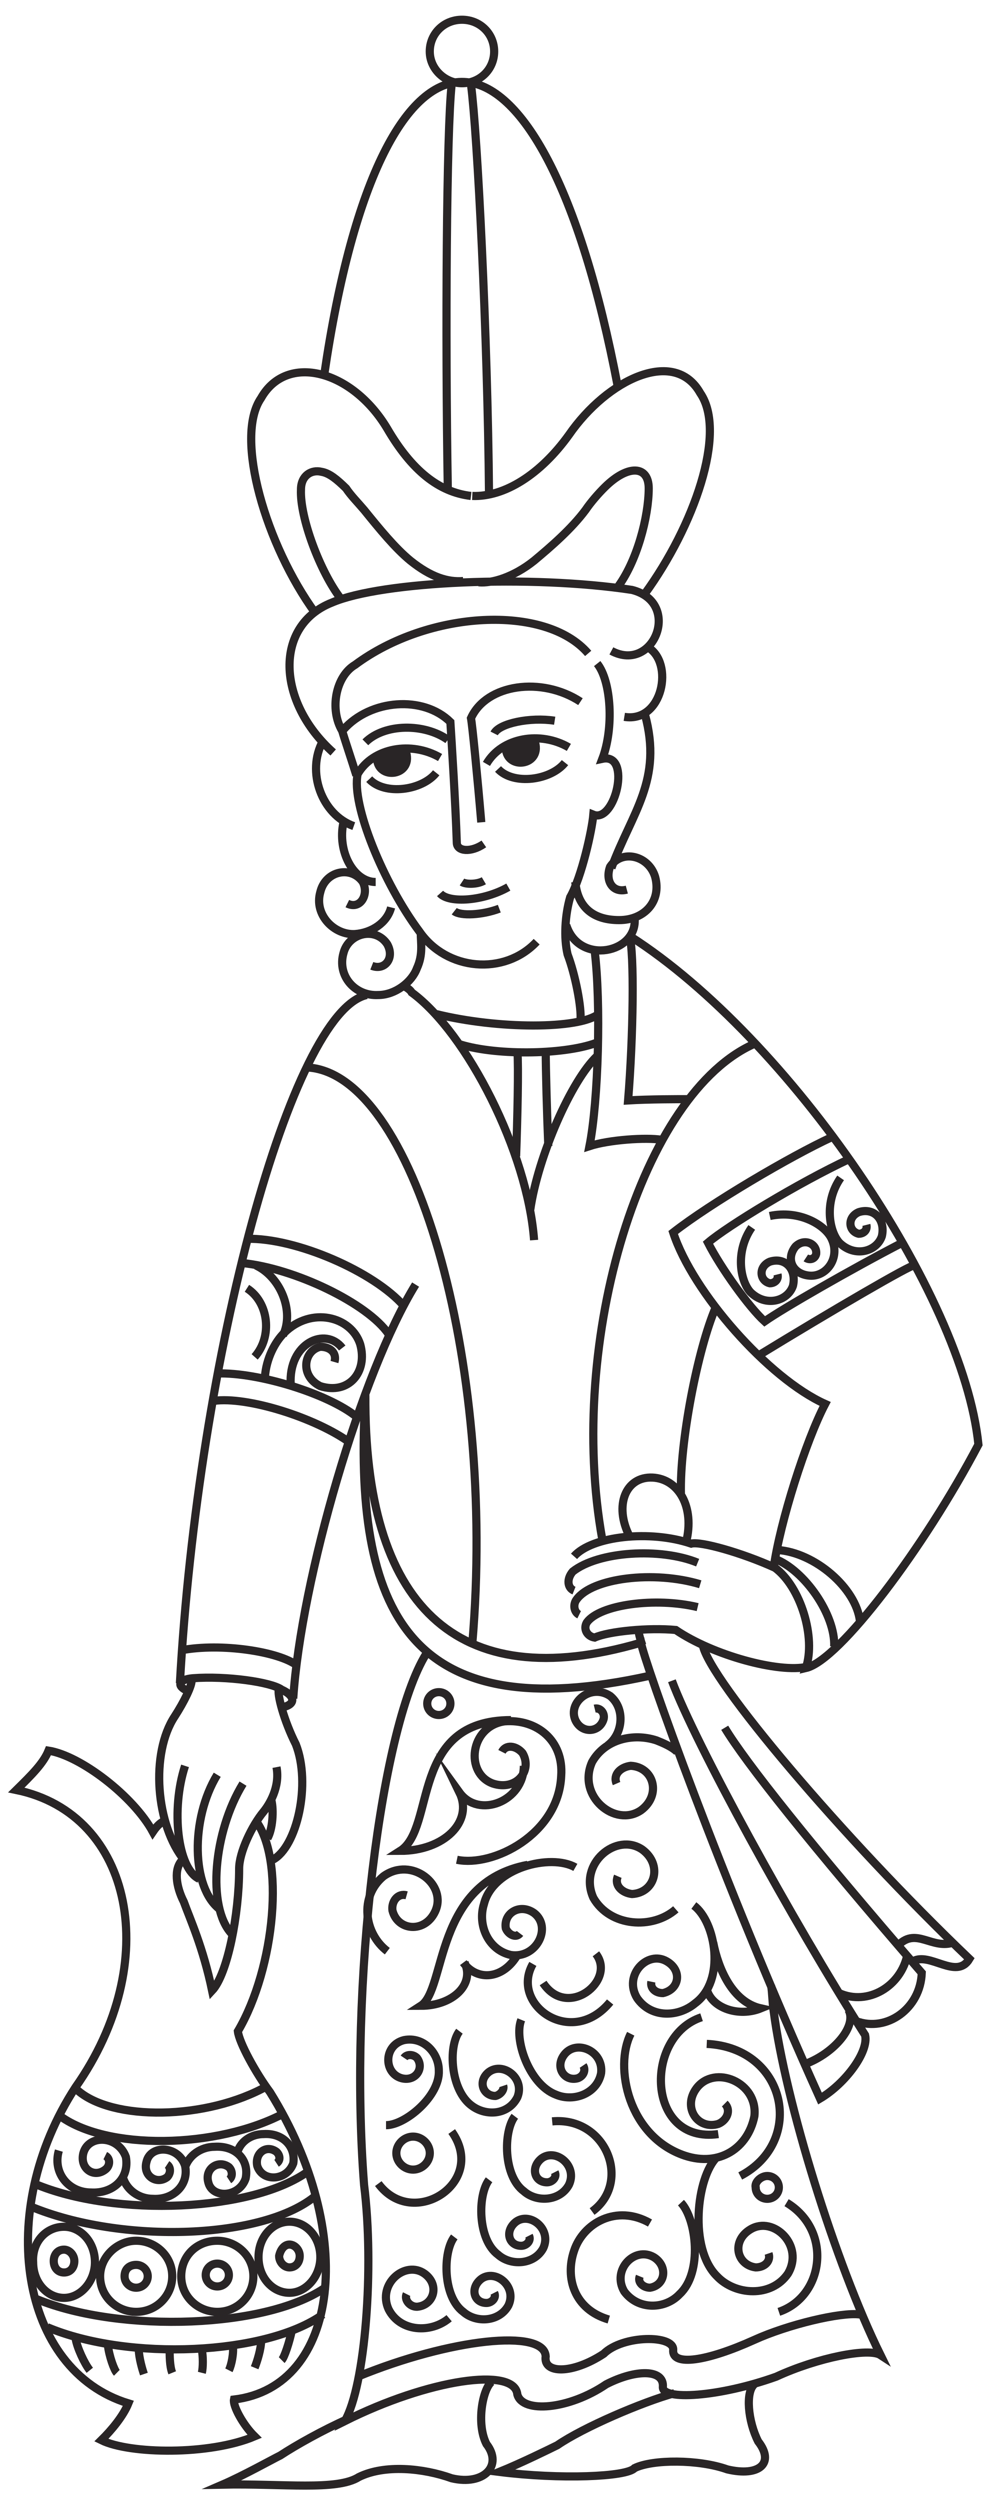
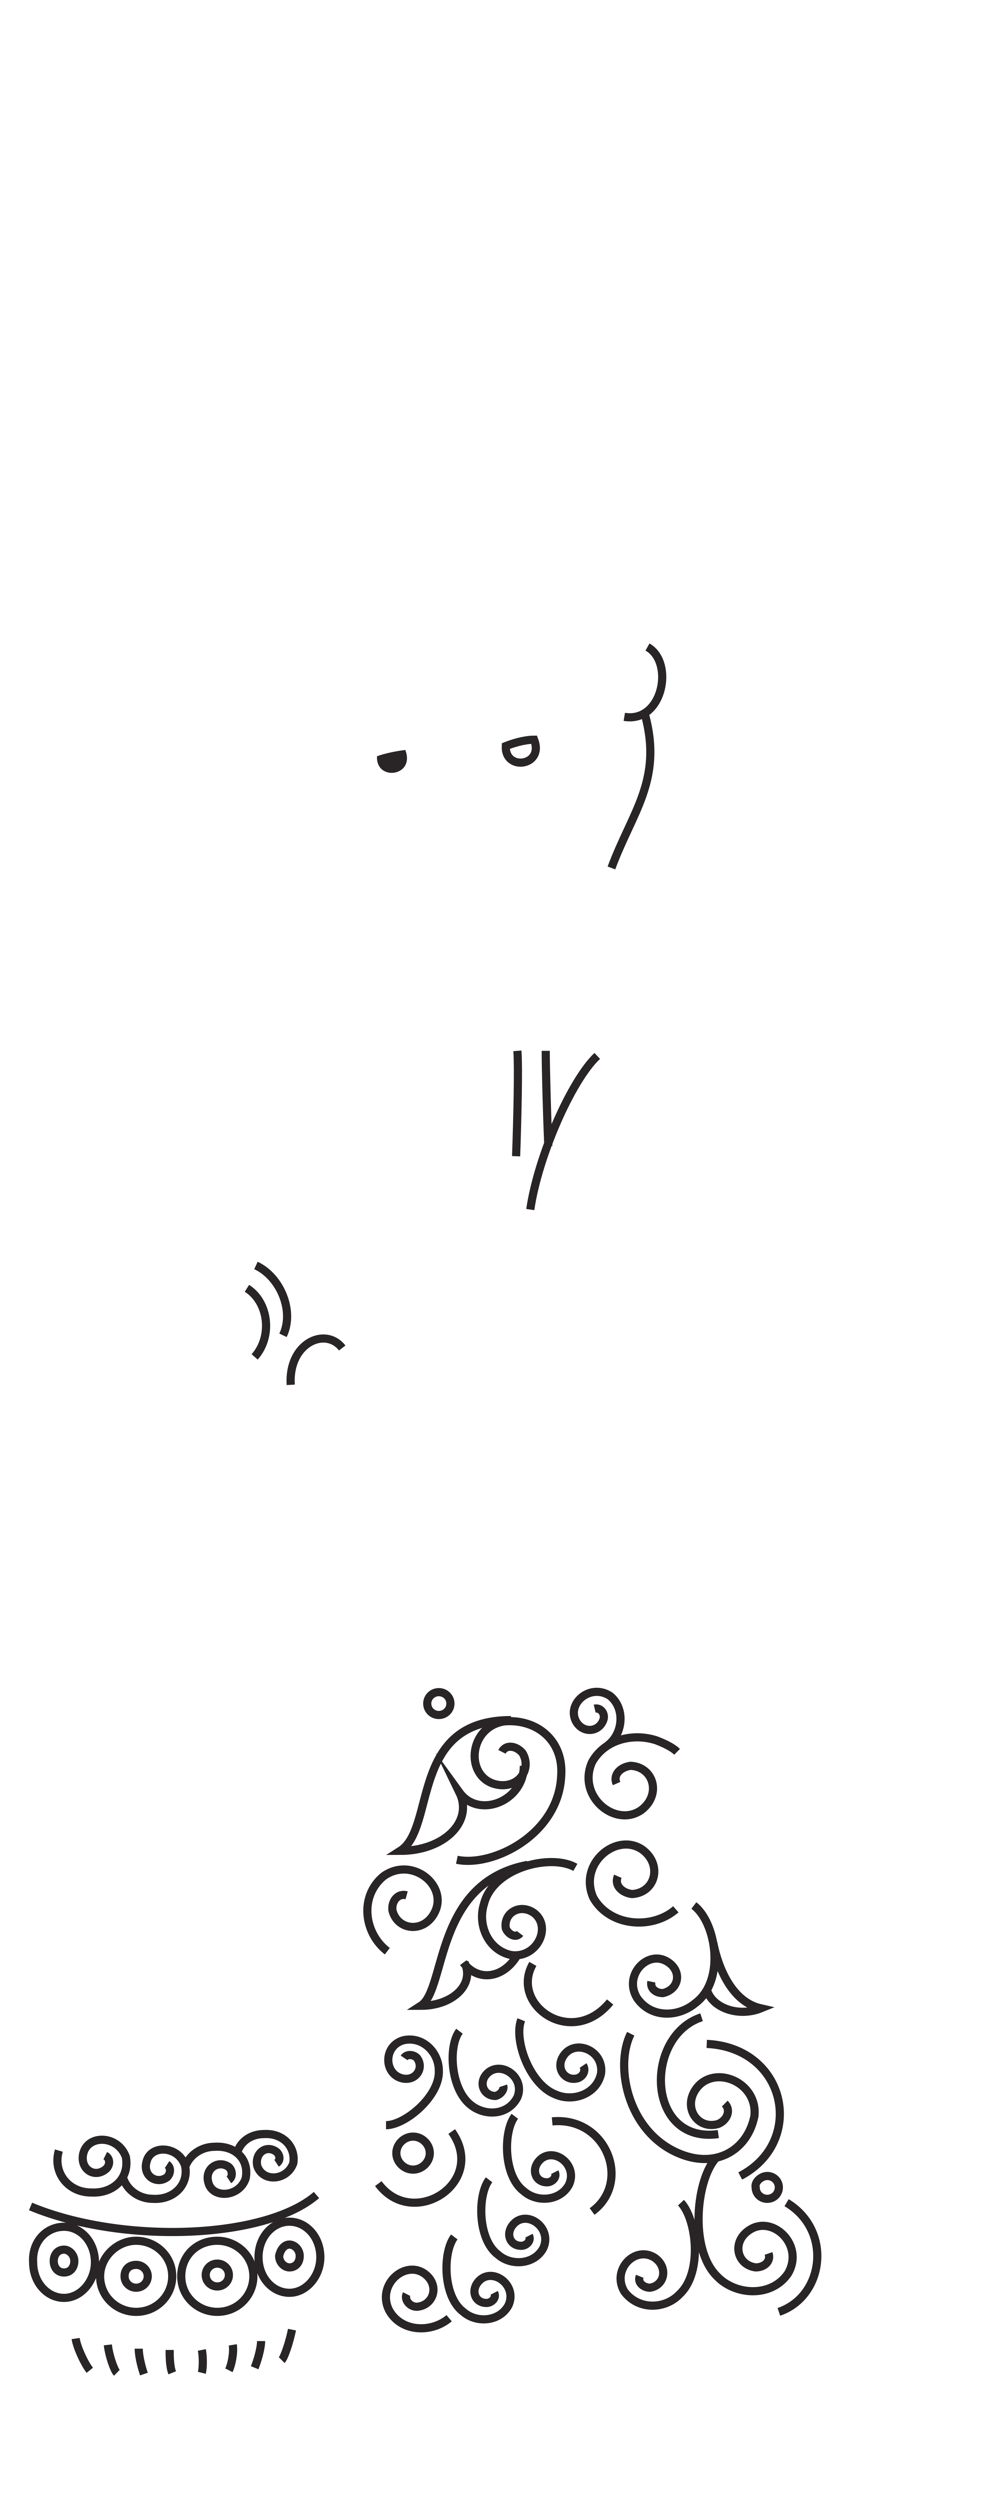
<svg xmlns="http://www.w3.org/2000/svg" width="61" height="153" viewBox="0 0 61 153" fill="none">
  <g id="Group 10242">
-     <path id="Vector" d="M30.265 44.882C30.58 44.26 32.474 43.872 33.972 44.105M29.476 50.322C29.239 47.524 28.924 44.338 28.845 43.949C29.792 41.851 33.184 41.385 35.55 42.939M21.036 44.649C22.692 42.784 25.926 42.55 27.583 44.182C27.662 45.426 27.898 49.156 27.977 51.565C27.977 52.109 28.845 52.187 29.634 51.643M22.377 45.426C23.56 44.26 26.005 44.26 27.425 45.27M30.502 47.058C31.448 48.068 33.736 47.757 34.603 46.669M22.613 47.68C23.56 48.69 25.848 48.379 26.715 47.291M29.792 46.747C30.738 45.115 33.105 44.727 34.84 45.737M26.952 46.358C25.216 45.348 22.85 45.737 21.904 47.369C21.509 49.234 23.481 54.052 25.69 57.005C27.346 59.414 30.896 59.725 32.868 57.627M46.435 82.961C51.011 80.163 55.822 77.366 55.98 77.443M52.036 70.916C48.881 72.392 44.542 75.034 43.359 76.045C44.148 77.599 45.883 80.008 46.83 80.863C47.934 80.086 52.115 77.677 55.27 76.045M41.703 91.432C41.624 88.246 42.728 82.573 43.832 80.008M55.033 119.02C56.138 117.932 57.084 119.33 58.425 118.864M43.044 100.679C43.438 102.778 51.563 112.414 59.372 119.874C58.583 121.196 56.927 119.408 55.901 120.03M39.1 99.669C39.1 99.98 39.257 100.446 39.336 100.679M38.547 93.996C37.601 92.131 38.311 90.344 39.967 90.421C41.545 90.499 42.57 92.209 42.018 94.385M42.728 98.348C40.125 97.726 36.733 98.193 35.944 99.281C35.708 99.669 35.944 100.135 36.418 100.213C37.285 99.825 39.731 99.591 41.387 99.747C43.675 101.301 47.698 102.389 49.433 102.001M35.471 98.814C35.156 98.659 35.077 98.193 35.313 97.882C36.26 96.561 40.046 96.094 42.886 96.949M35.156 97.338C34.761 97.182 34.682 96.638 35.077 96.172C36.654 94.929 40.441 94.696 42.728 95.628M47.619 94.851C49.906 95.007 52.431 97.182 52.667 99.203M47.461 95.395C49.275 96.094 51.168 98.814 51.09 100.757M35.156 95.24C36.26 93.996 39.809 93.608 42.334 94.463C42.886 94.307 45.41 95.007 47.461 95.939C49.039 97.105 49.985 100.213 49.354 102.078C51.405 101.612 56.611 94.696 59.924 88.401C58.978 79.153 48.329 63.533 38.626 57.316M49.354 76.977C49.591 77.133 49.906 77.055 49.985 76.744C50.064 76.122 49.275 75.734 48.723 76.278C48.092 77.055 48.565 77.987 49.591 78.065C50.616 78.143 51.484 76.977 50.932 75.811C50.537 74.957 48.96 74.024 47.145 74.413M53.062 74.957C53.14 75.267 52.904 75.501 52.588 75.501C51.957 75.345 51.878 74.49 52.588 74.18C53.535 73.869 54.245 74.646 54.008 75.656C53.693 76.589 52.352 76.977 51.405 76.045C50.774 75.345 50.458 73.558 51.484 72.081M20.484 83.35C20.641 82.806 20.247 82.417 19.616 82.417C18.59 82.65 18.354 84.204 19.616 84.826C21.351 85.37 22.535 83.971 22.061 82.262C21.509 80.552 19.064 79.93 17.407 81.562C16.855 82.106 16.303 83.116 16.224 84.282M47.619 77.987C47.698 78.298 47.461 78.531 47.145 78.531C46.514 78.376 46.435 77.521 47.145 77.21C48.092 76.9 48.802 77.677 48.565 78.687C48.25 79.619 46.909 80.008 45.962 79.075C45.331 78.376 45.016 76.589 46.041 75.112M28.293 53.974C28.529 54.13 29.239 54.13 29.634 53.897M27.82 55.762C28.214 56.072 29.555 55.995 30.58 55.606M26.952 54.674C27.504 55.295 29.634 55.14 31.133 54.285M28.214 63.922C30.502 64.621 34.761 64.543 36.654 63.766M26.715 62.056C30.502 62.989 35.471 62.989 36.654 62.056M36.418 58.171C36.812 61.357 36.654 67.341 36.102 70.138C37.285 69.75 39.573 69.594 40.519 69.75M34.682 56.617C35.471 59.103 39.1 58.326 38.863 56.15M35.55 62.445C35.629 61.668 35.234 59.647 34.761 58.404C34.524 57.394 34.603 55.995 34.919 54.907C35.629 53.663 36.26 50.788 36.339 49.855C37.68 50.4 38.705 46.048 36.891 46.436C37.601 44.571 37.443 41.696 36.575 40.608M33.262 121.351C34.761 123.605 37.759 121.196 36.496 119.564M11.097 100.99C13.542 100.524 17.092 101.068 18.196 101.923M51.405 121.973C53.14 122.75 55.191 121.584 55.586 119.564M52.431 123.682C54.324 124.382 56.374 122.905 56.453 120.729C49.591 112.803 45.647 107.829 44.385 105.731M2.893 142.411C7.863 144.509 16.303 144.121 19.774 141.634M2.262 140.701C7.389 142.8 16.461 142.489 20.01 139.924M2.104 133.63C7.074 135.728 15.514 135.339 18.906 132.852M3.603 129.433C6.443 131.609 13.305 131.531 17.486 129.278M4.707 127.879C6.837 129.822 12.674 129.744 16.382 127.646M21.351 148.006C19.774 148.706 18.117 149.638 17.171 150.26C16.697 150.493 14.883 151.503 13.621 152.047C17.328 151.97 20.641 152.436 21.982 151.581C23.56 150.804 25.926 151.037 27.662 151.659C29.634 152.125 30.817 150.882 29.792 149.561C29.16 148.317 29.555 146.219 30.107 145.753M41.308 146.452C39.336 146.996 35.708 148.55 34.13 149.638C33.657 149.871 31.921 150.726 30.58 151.27C34.288 151.737 38.39 151.581 38.863 151.037C39.967 150.493 42.807 150.493 44.542 151.115C46.514 151.581 47.461 150.726 46.435 149.405C45.804 148.162 45.647 146.374 46.199 145.908M37.285 141.945C35.156 141.323 34.603 139.38 35.156 137.748C35.708 136.039 37.759 134.873 39.809 136.039M21.904 145.442C27.583 143.11 33.341 142.489 33.42 144.198C33.262 145.286 35.077 145.286 36.97 144.043C38.153 142.877 41.308 142.877 41.229 143.81C41.151 144.82 43.28 144.509 46.199 143.188C48.25 142.256 51.484 141.479 52.667 141.634M26.242 100.99C23.323 105.264 21.351 121.584 22.298 133.707C22.929 138.759 22.377 145.986 21.115 148.162C26.242 145.597 31.527 144.82 31.685 146.53C32 147.696 34.84 147.462 37.127 145.908C38.942 144.976 40.677 144.976 40.598 146.064C40.519 146.918 44.069 146.685 47.54 145.442C50.064 144.276 53.219 143.654 53.929 144.121C51.168 138.525 48.092 128.578 47.382 123.061C47.303 122.594 47.303 121.895 47.224 121.506M12.911 85.759C14.804 85.37 18.985 86.614 21.272 88.168M13.305 84.049C15.83 83.971 20.089 85.292 21.825 86.691M14.804 77.288C18.038 77.599 22.535 79.775 23.797 81.64M15.12 75.811C18.117 75.734 22.929 77.832 24.743 79.93M24.743 60.347C24.901 60.424 25.138 60.58 25.216 60.735C28.608 63.222 32.316 70.527 32.71 75.889M46.278 63.844C39.336 66.797 34.682 82.028 36.891 94.229M38.547 57.238C38.863 58.326 38.784 63.455 38.468 67.341C39.731 67.263 41.624 67.263 42.097 67.263M22.771 59.103C23.56 59.414 24.191 58.637 23.718 57.782C23.008 56.694 21.351 57.083 21.036 58.326C20.641 59.725 21.746 60.968 23.166 60.891C24.191 60.891 25.216 60.114 25.532 59.259C25.926 58.404 25.769 57.705 25.769 57.083M38.39 54.441C37.522 54.674 37.049 53.897 37.364 53.042C38.074 51.954 39.731 52.342 40.125 53.663C40.519 55.14 39.494 56.306 37.916 56.306C36.418 56.306 35.392 55.606 35.234 53.974M21.272 55.295C22.061 55.684 22.613 54.751 22.219 53.974C21.509 52.964 19.931 53.275 19.616 54.596C19.221 55.995 20.484 57.238 21.746 57.16C22.771 57.083 23.718 56.461 23.954 55.529M28.845 5.171C29.239 8.124 29.87 20.636 29.949 30.194M27.662 5.171C27.346 8.046 27.267 20.402 27.425 29.883M37.759 36.023C39.021 34.391 39.731 31.593 39.731 29.883C39.731 28.485 38.468 28.407 37.049 29.806C36.654 30.194 36.181 30.738 35.865 31.204C34.998 32.37 33.736 33.458 32.71 34.313C31.448 35.323 30.107 35.712 29.318 35.634M20.878 36.644C19.616 35.012 18.354 31.671 18.433 29.961C18.433 29.106 19.064 28.718 19.695 28.873C20.168 28.951 20.641 29.339 21.194 29.883C21.509 30.35 21.904 30.738 22.298 31.204C23.244 32.37 24.191 33.536 25.138 34.313C26.4 35.323 27.425 35.634 28.372 35.556M39.494 36.334C42.491 32.215 44.542 26.464 42.886 24.055C41.308 21.257 37.206 23.2 34.84 26.619C33.105 29.029 30.896 30.427 28.924 30.35M19.3 37.499C16.303 33.38 14.331 26.775 15.987 24.366C17.565 21.568 21.588 22.656 23.718 26.231C25.216 28.795 26.873 30.117 28.845 30.35M36.023 39.986C33.42 36.955 26.242 37.344 21.746 40.685C20.562 41.385 20.168 43.405 20.957 44.727C21.115 45.27 21.588 46.669 21.825 47.446M21.036 50.322C20.641 52.109 21.667 53.974 23.008 53.974M19.774 45.348C18.748 47.213 19.695 49.855 21.667 50.555M20.405 46.048C16.934 42.939 16.776 38.276 20.326 36.877C23.402 35.556 32.552 35.168 38.705 36.1C41.782 36.877 40.046 41.229 37.443 39.831M19.853 22.967C23.402 -1.357 33.184 -0.813 37.837 23.666M47.382 95.939C47.776 93.141 49.354 88.168 50.537 85.914C47.066 84.36 42.413 79.075 41.229 75.423C43.517 73.635 48.407 70.76 50.932 69.594M18.748 65.32C25.295 65.553 30.423 83.194 28.924 100.602M11.018 103.011C12.122 82.961 17.881 61.901 22.456 60.891M17.959 103.943C18.433 96.638 22.14 83.971 25.453 78.609M11.491 103.477C10.781 103.166 10.939 102.778 11.807 102.7C13.858 102.545 16.619 102.933 17.25 103.399C18.117 103.788 18.117 104.332 17.25 104.487M16.618 110.16C16.776 110.782 16.697 111.948 16.382 112.492M11.333 113.891C9.519 111.715 9.204 107.285 10.702 105.031C11.255 104.177 11.807 103.089 11.728 102.778M12.201 114.979C10.86 114.357 10.466 110.704 11.333 108.062M13.463 116.844C11.728 115.523 11.649 111.326 13.305 108.606M14.173 118.32C12.674 116.688 13.069 112.103 14.883 109.15M16.697 113.813C18.196 113.036 19.064 109.15 18.117 106.741C17.407 105.342 16.934 103.633 17.092 103.322M16.934 108.14C17.171 109.383 16.461 110.471 16.145 110.86C15.435 111.715 14.646 113.347 14.646 114.357C14.646 117.155 13.937 120.807 12.99 121.817C12.438 119.175 11.649 117.465 11.255 116.377C10.781 115.445 10.623 114.357 11.176 113.813M49.275 126.325C51.168 125.625 52.509 123.915 51.957 122.983M39.809 102.545C25.059 105.808 21.588 98.737 22.377 85.37C22.298 98.115 27.82 103.866 39.257 100.524C39.415 101.534 44.148 114.979 50.222 128.423C51.799 127.49 53.219 125.547 52.983 124.537C48.486 117.465 42.57 106.663 41.151 102.855M10.15 111.404C9.914 111.482 9.677 111.637 9.361 112.103C8.178 109.927 4.944 107.44 2.972 107.13C2.656 107.907 1.947 108.606 1 109.539C8.178 111.015 9.992 120.108 4.629 127.723C-0.341 135.339 1.237 145.053 7.863 147.074C7.547 147.851 6.837 148.706 6.206 149.327C7.942 150.182 12.832 150.26 15.593 149.094C14.883 148.395 14.252 147.229 14.331 146.841C20.799 146.064 21.904 136.66 16.54 128.034C15.672 126.869 14.646 125.003 14.568 124.304C16.855 120.418 17.486 113.657 15.593 111.326M28.293 5.093C29.397 5.093 30.265 4.238 30.265 3.15C30.265 2.062 29.397 1.208 28.293 1.208C27.189 1.208 26.321 2.062 26.321 3.15C26.321 4.238 27.267 5.093 28.293 5.093Z" stroke="#292526" stroke-width="0.5" stroke-miterlimit="22.926" />
    <path id="Vector_2" fill-rule="evenodd" clip-rule="evenodd" d="M24.823 45.893C25.454 47.525 23.009 47.835 23.088 46.281C23.482 46.126 24.192 45.97 24.823 45.893Z" fill="#292526" />
-     <path id="Vector_3" d="M24.823 45.893C25.454 47.525 23.009 47.835 23.088 46.281C23.482 46.126 24.192 45.97 24.823 45.893Z" stroke="#292526" stroke-width="0.5" stroke-miterlimit="22.926" />
-     <path id="Vector_4" fill-rule="evenodd" clip-rule="evenodd" d="M32.714 45.267C33.345 46.899 30.9 47.21 30.978 45.656C31.373 45.5 32.083 45.267 32.714 45.267Z" fill="#292526" />
    <path id="Vector_5" d="M32.714 45.267C33.345 46.899 30.9 47.21 30.978 45.656C31.373 45.5 32.083 45.267 32.714 45.267Z" stroke="#292526" stroke-width="0.5" stroke-miterlimit="22.926" />
    <path id="Vector_6" d="M43.284 121.736C43.599 122.902 45.256 123.445 46.597 122.902C44.861 122.513 43.994 120.492 43.678 118.86M28.375 120.104C29.243 121.27 30.82 121.114 31.688 119.638M32.319 114.12C26.561 115.208 27.35 121.736 25.772 122.746C27.744 122.746 29.085 121.425 28.454 120.104M32.083 108.058C32.083 110.234 29.322 111.322 28.139 109.69C29.006 111.478 27.192 113.265 24.51 113.265C26.719 111.866 25.062 105.261 31.294 105.261M32.635 120.182C31.215 122.668 35.001 125.388 37.368 122.513M42.968 123.445C39.419 124.611 39.576 131.217 43.994 130.595M43.284 125.077C48.174 125.311 49.358 131.061 45.335 133.16M48.174 134.792C51.014 136.501 50.462 140.542 47.701 141.475M23.169 133.626C25.299 136.501 29.874 133.548 27.665 130.44M33.818 129.818C37.131 129.507 38.709 133.548 36.263 135.335M4.632 143.107C4.711 143.651 5.184 144.661 5.5 145.05M6.604 143.495C6.683 144.195 6.998 145.05 7.156 145.205M8.497 143.728C8.497 144.272 8.734 145.05 8.813 145.283M17.884 142.563C17.726 143.34 17.411 144.272 17.253 144.428M15.991 143.262C15.991 143.728 15.754 144.506 15.596 144.894M14.255 143.495C14.334 143.962 14.177 144.739 14.019 145.05M12.362 143.806C12.441 144.195 12.441 144.894 12.362 145.205M10.39 143.806C10.39 144.117 10.39 144.816 10.548 145.205M1.871 135.025C7.472 137.356 16.227 137.045 19.383 134.325M7.551 133.315C7.787 134.014 8.497 134.558 9.365 134.558C10.627 134.636 11.573 133.704 11.337 132.538C10.942 131.294 9.207 131.217 8.97 132.305C8.734 133.16 9.601 133.704 10.232 133.237C10.469 133.004 10.469 132.616 10.232 132.46M23.721 119.404C22.301 118.316 21.986 116.063 23.485 114.819C25.22 113.576 27.429 115.363 26.64 116.995C26.009 118.316 24.352 118.161 24.037 116.918C23.958 116.374 24.352 115.83 24.904 115.985M37.21 106.815C38.156 106.116 38.314 104.561 37.368 103.784C36.184 103.007 34.764 104.173 35.238 105.261C35.632 106.116 36.736 106.038 36.973 105.183C37.052 104.795 36.736 104.484 36.421 104.561M41.469 107.204C41.154 106.893 40.602 106.66 40.207 106.504C38.787 106.038 37.052 106.426 36.263 107.825C35.317 109.924 37.683 111.866 39.261 110.778C40.523 109.846 40.05 108.136 38.63 108.058C37.999 108.136 37.525 108.602 37.762 109.146M41.391 116.84C39.971 118.083 37.368 117.928 36.342 116.141C35.395 114.042 37.762 112.099 39.34 113.187C40.602 114.12 40.128 115.83 38.709 115.907C38.078 115.83 37.604 115.363 37.841 114.819M27.507 141.863C26.403 142.796 24.51 142.718 23.8 141.319C23.09 139.765 24.826 138.289 26.009 139.143C26.955 139.843 26.561 141.086 25.535 141.164C25.062 141.164 24.747 140.698 24.904 140.387M27.823 136.89C27.113 137.822 27.113 140.542 28.375 141.475C29.164 142.174 30.584 142.096 31.136 141.086C31.688 139.921 30.347 138.833 29.48 139.454C28.77 139.998 29.006 140.931 29.795 140.931C30.11 140.931 30.426 140.62 30.268 140.309M29.953 133.393C29.243 134.325 29.243 137.045 30.505 137.978C31.294 138.677 32.714 138.599 33.266 137.589C33.818 136.423 32.477 135.335 31.609 135.957C30.899 136.501 31.136 137.434 31.925 137.434C32.24 137.434 32.556 137.123 32.398 136.812M23.642 130.051C24.826 130.051 26.955 128.264 26.876 126.709C26.876 125.621 25.93 124.611 24.747 124.844C23.485 125.155 23.485 126.865 24.589 127.176C25.456 127.409 26.009 126.554 25.535 125.932C25.299 125.699 24.904 125.699 24.747 125.932M28.139 124.3C27.429 125.233 27.586 127.953 28.927 128.885C29.795 129.507 31.136 129.429 31.688 128.341C32.161 127.176 30.82 126.165 29.953 126.787C29.243 127.331 29.558 128.264 30.347 128.264C30.663 128.186 30.899 127.875 30.82 127.642M27.981 113.809C30.189 114.275 34.212 112.255 34.37 108.68C34.528 106.504 32.871 105.183 30.899 105.338C28.77 105.649 28.454 108.525 30.189 109.146C31.609 109.613 32.635 108.369 32.004 107.281C31.609 106.815 30.978 106.737 30.742 107.204M38.63 124.456C37.604 126.476 38.472 130.75 41.943 131.916C44.072 132.616 45.808 131.45 46.202 129.507C46.439 127.409 43.757 126.321 42.653 127.797C41.785 128.963 42.731 130.362 43.994 129.973C44.546 129.74 44.782 129.118 44.388 128.73M42.495 116.607C43.836 117.617 44.467 121.192 42.574 122.591C41.548 123.445 39.892 123.523 39.024 122.28C38.156 120.881 39.655 119.327 40.838 120.026C41.785 120.57 41.627 121.736 40.602 121.969C40.128 121.969 39.813 121.658 39.892 121.27M35.238 114.275C33.739 113.421 30.189 114.275 29.637 116.529C29.243 117.772 29.874 119.327 31.294 119.638C32.871 119.871 33.818 117.928 32.714 117.073C31.846 116.451 30.82 117.073 30.978 118.006C31.136 118.394 31.609 118.627 31.846 118.316M31.925 123.601C31.451 124.767 32.398 127.564 34.055 128.186C35.159 128.652 36.579 128.108 36.815 126.865C36.973 125.466 35.238 124.767 34.528 125.777C33.976 126.554 34.607 127.409 35.395 127.176C35.79 127.02 35.869 126.632 35.711 126.399M43.915 131.994C42.653 133.237 42.179 137.589 43.915 139.299C45.019 140.465 47.228 140.62 48.253 139.143C49.279 137.434 47.386 135.569 45.966 136.423C44.782 137.123 45.098 138.599 46.281 138.755C46.833 138.755 47.228 138.366 47.07 137.9M41.706 134.792C42.653 135.802 43.047 139.066 41.627 140.387C40.76 141.319 39.103 141.397 38.235 140.231C37.447 138.91 38.866 137.434 40.05 138.133C40.917 138.677 40.76 139.843 39.813 139.998C39.419 139.998 39.024 139.687 39.182 139.299M31.53 129.507C30.82 130.44 30.82 133.16 32.083 134.092C32.871 134.792 34.291 134.714 34.843 133.704C35.395 132.538 34.055 131.45 33.187 132.072C32.477 132.616 32.714 133.548 33.502 133.548C33.818 133.548 34.133 133.237 33.976 132.926M11.337 132.616C11.573 131.916 12.283 131.372 13.151 131.372C14.413 131.294 15.281 132.149 15.044 133.315C14.65 134.481 12.993 134.558 12.757 133.548C12.52 132.693 13.388 132.149 14.019 132.616C14.255 132.849 14.255 133.237 14.019 133.393M14.571 131.605C14.808 130.984 15.439 130.595 16.149 130.595C17.332 130.517 18.121 131.372 17.963 132.382C17.568 133.47 16.07 133.548 15.754 132.538C15.596 131.761 16.306 131.217 16.937 131.683C17.174 131.916 17.174 132.227 16.937 132.382M3.606 131.605C3.212 132.926 4.159 134.17 5.579 134.17C6.919 134.248 7.945 133.315 7.708 131.994C7.235 130.673 5.421 130.595 5.105 131.761C4.869 132.693 5.736 133.315 6.446 132.771C6.762 132.538 6.762 132.072 6.446 131.916M15.675 77.44C17.174 78.139 18.042 80.237 17.332 81.714M15.123 78.838C16.464 79.693 16.701 81.792 15.596 83.035M17.805 84.745C17.647 82.18 19.935 81.17 20.96 82.491M31.688 64.306C31.767 65.317 31.688 68.503 31.609 70.756M33.423 64.306C33.423 65.394 33.502 68.27 33.581 70.135M32.477 74.02C32.95 70.756 35.001 66.094 36.579 64.617M39.497 43.712C40.602 47.754 38.709 49.696 37.447 53.116M39.655 39.594C41.312 40.526 40.602 44.257 38.235 43.868M26.876 103.551C27.271 103.551 27.586 103.862 27.586 104.251C27.586 104.639 27.271 104.95 26.876 104.95C26.482 104.95 26.166 104.639 26.166 104.251C26.166 103.862 26.482 103.551 26.876 103.551ZM46.991 133.16C47.386 133.16 47.701 133.47 47.701 133.859C47.701 134.248 47.386 134.558 46.991 134.558C46.597 134.558 46.281 134.248 46.281 133.859C46.202 133.548 46.597 133.16 46.991 133.16ZM25.299 130.75C25.851 130.75 26.324 131.217 26.324 131.761C26.324 132.305 25.851 132.771 25.299 132.771C24.747 132.771 24.273 132.305 24.273 131.761C24.273 131.217 24.747 130.75 25.299 130.75ZM17.726 137.356C18.042 137.356 18.357 137.667 18.357 138.055C18.357 138.444 18.121 138.755 17.726 138.755C17.411 138.755 17.095 138.444 17.095 138.055C17.174 137.667 17.411 137.356 17.726 137.356ZM13.309 138.522C13.703 138.522 14.019 138.833 14.019 139.221C14.019 139.61 13.703 139.921 13.309 139.921C12.914 139.921 12.599 139.61 12.599 139.221C12.599 138.833 12.914 138.522 13.309 138.522ZM3.922 137.667C4.238 137.667 4.553 137.978 4.553 138.366C4.553 138.755 4.316 139.066 3.922 139.066C3.528 139.066 3.291 138.755 3.291 138.366C3.291 137.978 3.528 137.667 3.922 137.667ZM8.339 138.599C8.734 138.599 9.049 138.91 9.049 139.299C9.049 139.687 8.734 139.998 8.339 139.998C7.945 139.998 7.629 139.687 7.629 139.299C7.629 138.833 7.945 138.599 8.339 138.599ZM17.726 135.957C18.752 135.957 19.619 136.89 19.619 138.133C19.619 139.299 18.752 140.309 17.726 140.309C16.701 140.309 15.833 139.377 15.833 138.133C15.833 136.89 16.701 135.957 17.726 135.957ZM13.309 137.123C14.492 137.123 15.518 138.055 15.518 139.299C15.518 140.465 14.571 141.475 13.309 141.475C12.126 141.475 11.1 140.542 11.1 139.299C11.1 138.055 12.047 137.123 13.309 137.123ZM3.922 136.268C4.947 136.268 5.815 137.201 5.815 138.444C5.815 139.61 4.947 140.62 3.922 140.62C2.897 140.62 2.029 139.687 2.029 138.444C1.95 137.201 2.818 136.268 3.922 136.268ZM8.339 137.123C9.523 137.123 10.548 138.055 10.548 139.299C10.548 140.465 9.601 141.475 8.339 141.475C7.156 141.475 6.131 140.542 6.131 139.299C6.131 138.133 7.156 137.123 8.339 137.123Z" stroke="#292526" stroke-width="0.5" stroke-miterlimit="22.926" />
  </g>
</svg>